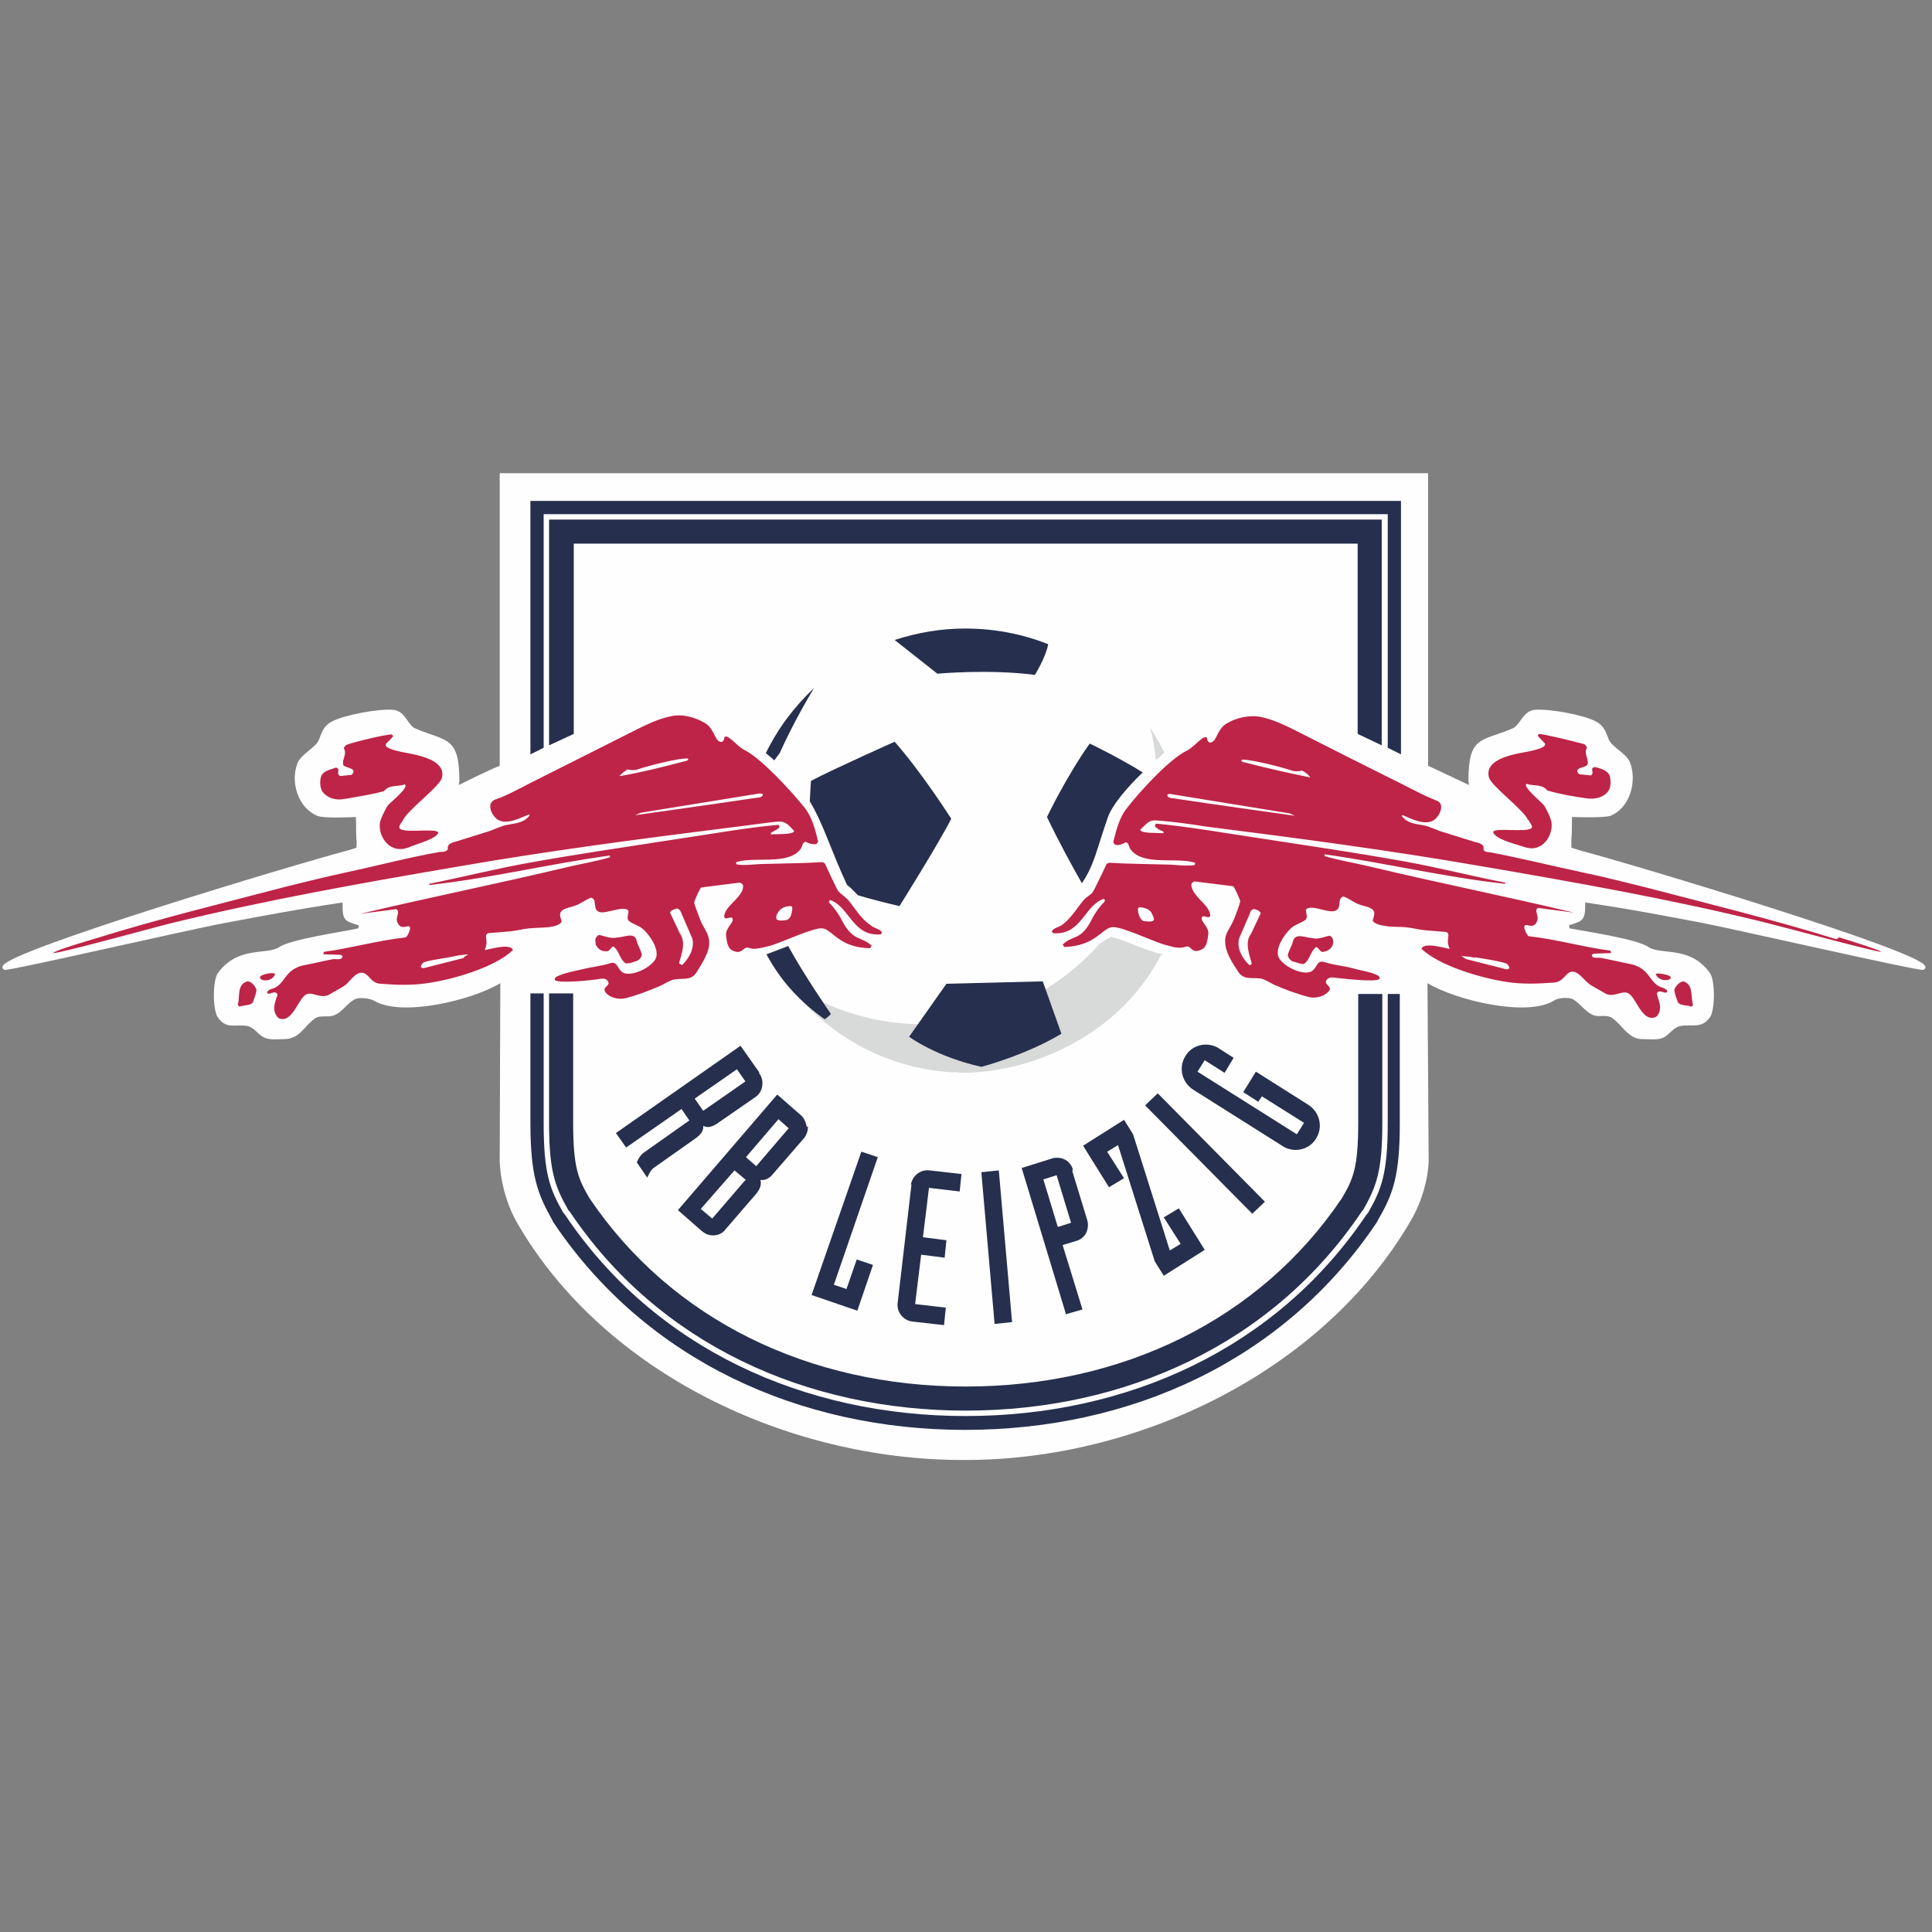
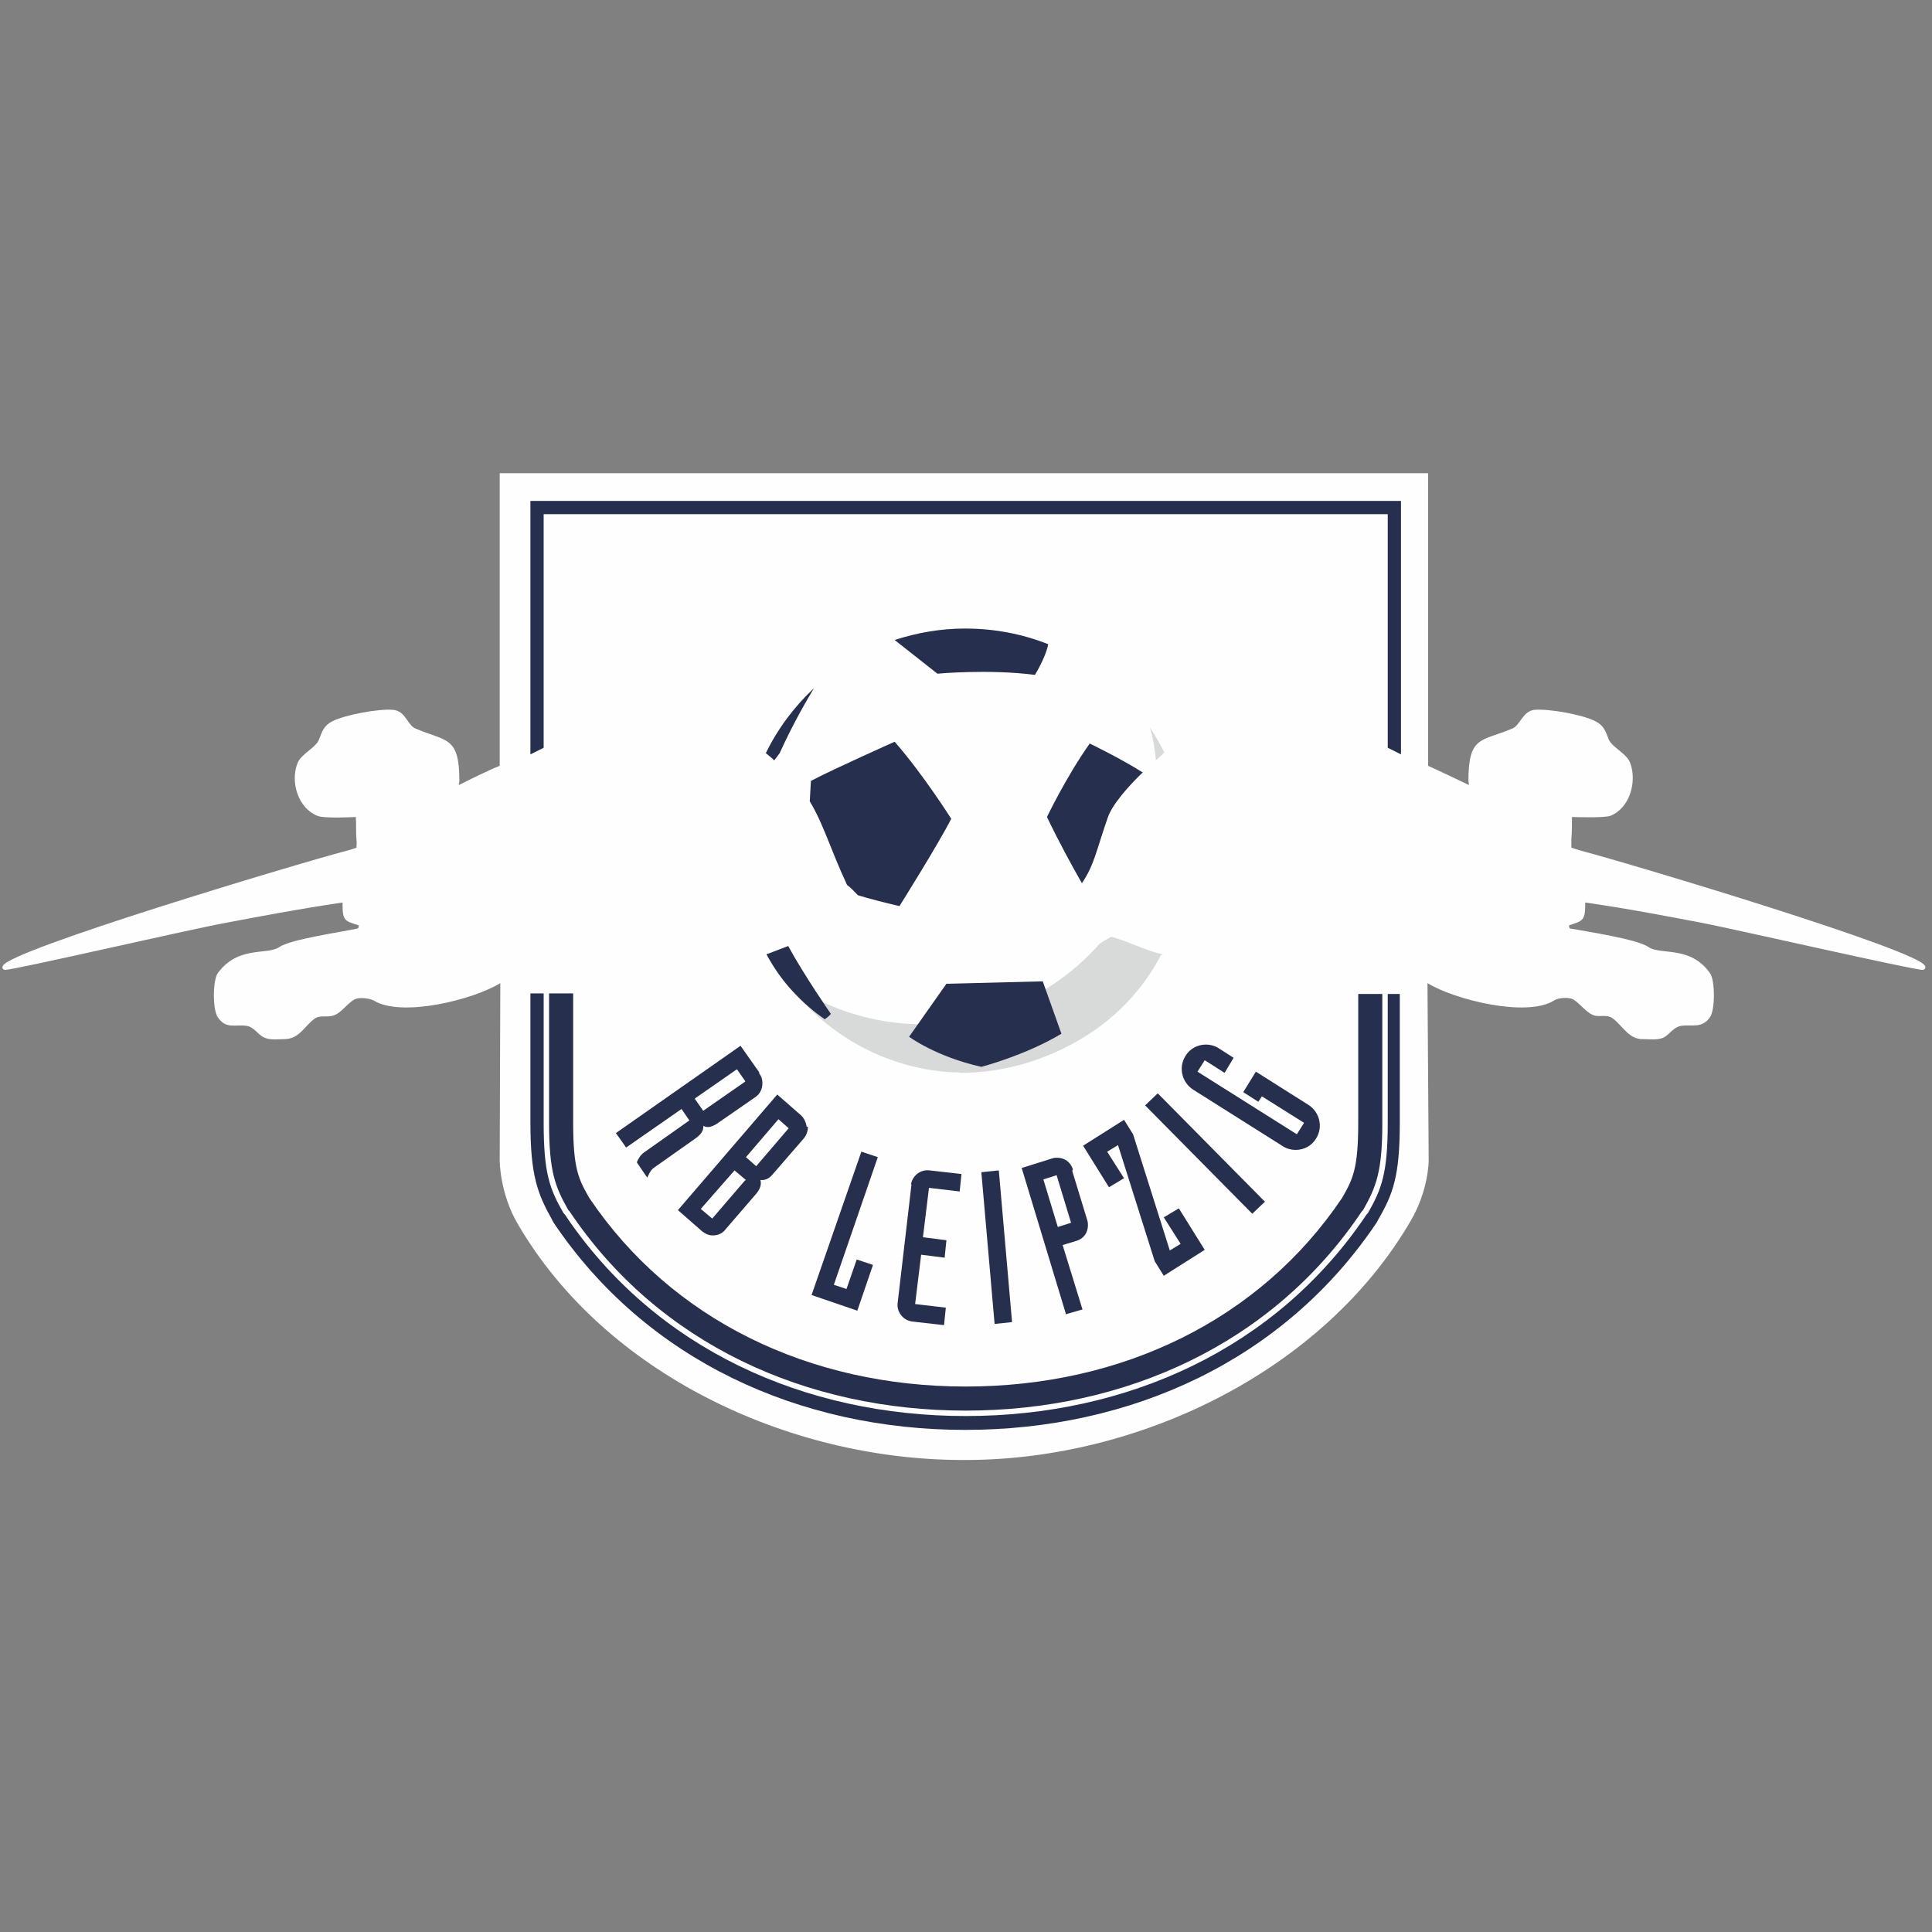
<svg xmlns="http://www.w3.org/2000/svg" xml:space="preserve" width="4034px" height="4034px" version="1.1" shape-rendering="geometricPrecision" text-rendering="geometricPrecision" image-rendering="optimizeQuality" fill-rule="evenodd" clip-rule="evenodd" viewBox="0 0 3209 3209">
  <rect x="0" y="0" width="3209" height="3209" fill="#808080" stroke="none" />
  <g id="Warstwa_x0020_1">
    <g id="_1237088192">
      <g>
        <path fill="#FEFEFE" fill-rule="nonzero" d="M2372 786l0 486c20,9 49,23 68,32l-1 -7c0,-76 22,-65 73,-87 13,-5 17,-29 37,-31 24,-2 80,8 101,19 14,7 17,17 22,30 5,13 31,24 36,40 11,31 -1,74 -33,87 -11,4 -64,2 -64,2 0,11 0,26 -1,37 0,5 0,14 0,14 0,0 10,3 16,5 87,23 560,165 571,191 1,1 1,2 1,3l0 0c0,3 -4,4 -4,4 -12,1 -310,-67 -366,-78 -64,-12 -114,-22 -195,-34l0 5c0,26 -6,26 -27,33l1 5c27,5 113,18 131,31 21,14 69,-3 102,43 9,12 9,62 0,74 -14,19 -29,11 -48,14 -12,2 -18,13 -28,19 -10,5 -23,3 -34,3 -25,1 -34,-22 -52,-35 -9,-6 -19,-2 -29,-4 -14,-4 -24,-20 -36,-27 -7,-4 -25,-3 -32,2 -45,28 -164,-1 -210,-29l2 295c0,0 0,49 -30,100 -145,249 -451,397 -739,397l-5 0c-289,0 -594,-143 -739,-392 -30,-51 -30,-105 -30,-105l1 -295c-46,28 -164,57 -210,29 -7,-4 -25,-6 -32,-2 -13,7 -22,23 -36,27 -10,3 -20,-1 -29,4 -18,12 -26,35 -52,35 -11,0 -24,2 -34,-3 -10,-5 -16,-17 -28,-19 -20,-3 -34,6 -48,-14 -9,-12 -9,-62 0,-74 34,-46 82,-29 102,-43 19,-13 104,-25 131,-31l1 -5c-22,-7 -27,-7 -27,-33l0 -5c-80,12 -131,22 -195,34 -56,10 -354,79 -366,78 0,0 -4,-1 -4,-4 0,-1 0,-2 1,-3 11,-26 484,-168 571,-191 5,-1 16,-5 16,-5 0,0 1,-9 0,-14 -1,-11 0,-26 -1,-37 0,0 -53,3 -64,-2 -32,-13 -45,-56 -33,-87 6,-16 31,-26 36,-40 5,-13 8,-23 22,-30 22,-11 77,-21 101,-19 21,2 24,26 37,31 51,22 73,12 73,87l-1 7c20,-10 48,-24 68,-32l0 -486 1536 0z" />
        <path fill="#262F4D" fill-rule="nonzero" d="M1933 2022l28 44 -18 11 -61 -193 -15 -24 -68 43 43 69 25 -15 -28 -44 18 -11 61 193 15 24 68 -43 -43 -69 -25 15zm240 -187l-87 -55 -21 34 25 16 6 -9 70 44 -12 19 -165 -104 12 -19 33 21 15 -25 -25 -16c-6,-4 -14,-6 -21,-6 -14,0 -27,7 -34,19 -12,19 -6,44 13,56l149 94c6,4 14,6 21,6 14,0 27,-7 34,-19 12,-19 6,-44 -13,-56zm-416 203l-24 -79 22 -7 24 79 -22 7zm25 -96c-4,-12 -14,-19 -26,-19 -3,0 -5,0 -8,1l-51 16 73 241 0 2 28 -8 -33 -107 23 -7c7,-2 13,-7 16,-13 3,-6 4,-14 2,-21l-25 -82zm141 -126l-21 20 177 179 1 1 21 -20 -177 -179 -1 -1zm-409 151l-23 197c-2,15 9,29 24,31l53 6 3 -29 -51 -6 10 -82 39 5 3 -29 -39 -5 10 -82 51 6 3 -29 -53 -6c-15,-2 -29,9 -31,24zm-83 -55l-83 239 76 26 26 -76 -27 -9 -17 49 -21 -7 73 -212 -27 -9zm199 35l22 252 29 -3 -22 -252 -29 3z" />
        <path fill="#262F4D" fill-rule="nonzero" d="M945 2011l1 1c148,221 394,331 658,331 264,0 510,-110 658,-331l1 -1 1 -1c22,-39 32,-64 32,-145l0 -214 -40 0 0 214c0,76 -9,94 -27,125 -136,202 -365,313 -625,313 -260,0 -489,-111 -625,-313 -18,-31 -27,-49 -27,-125l0 -215 -40 0 0 215c0,81 10,106 32,145l1 1z" />
        <polygon fill="#262F4D" fill-rule="nonzero" points="903,1242 903,854 2305,854 2305,1242 2327,1253 2327,832 881,832 881,1253 " />
-         <polygon fill="#262F4D" fill-rule="nonzero" points="912,863 912,1238 953,1219 953,903 2255,903 2255,1219 2295,1238 2295,863 " />
        <path fill="#262F4D" fill-rule="nonzero" d="M2305 1651l0 214c0,83 -10,110 -33,150l-1 1 -1 1c-150,224 -399,335 -666,335 -267,0 -516,-111 -666,-335l-1 -1 -1 -1c-23,-40 -33,-66 -33,-150l0 -215 -22 0 0 215c0,88 12,118 36,161l1 2 1 2c154,230 410,345 684,345 275,0 530,-115 684,-345l1 -2 1 -2c25,-43 36,-73 36,-161l0 -214 -22 0z" />
        <path fill="#262F4D" d="M1603 1044c49,0 95,9 138,26 -1,7 -7,26 -22,51 -77,-10 -162,-2 -162,-2l-71 -56c37,-12 76,-19 117,-19l0 0z" />
        <path fill="#D8D9D9" fill-rule="nonzero" d="M1930 1585c-29,-7 -55,-21 -84,-29 -8,4 -15,8 -20,12 -32,36 -70,66 -114,89 -105,57 -235,58 -342,9 -23,-10 -45,-23 -66,-38 63,87 163,146 276,153 4,0 8,0 12,0 1,1 2,1 3,1 72,0 141,-21 200,-56 56,-33 102,-80 133,-139l4 -2c-1,0 -2,0 -2,-1z" />
        <path fill="#262F4D" fill-rule="nonzero" d="M1739 1357c19,40 42,82 58,110 21,-31 24,-55 43,-109 7,-21 33,-51 58,-75 -38,-24 -88,-48 -88,-48 -39,55 -71,122 -71,122z" />
        <path fill="#262F4D" fill-rule="nonzero" d="M1352 1143c-33,31 -60,67 -80,108 5,4 10,8 14,12 3,-4 6,-8 9,-12 23,-51 48,-93 57,-108z" />
        <path fill="#262F4D" fill-rule="nonzero" d="M1580 1360c0,0 -46,-73 -94,-128 0,0 -101,45 -139,65 0,0 -1,13 -2,34 23,38 34,79 62,139 7,5 12,11 18,17 20,6 43,12 69,18 0,0 64,-102 86,-145z" />
        <path fill="#262F4D" d="M1572 1634l160 -4 31 87c-60,36 -133,55 -133,55 -76,-17 -120,-50 -120,-50l62 -88 0 0z" />
-         <path fill="#262F4D" fill-rule="nonzero" d="M1310 1571c-13,5 -26,10 -34,13 -1,0 -2,1 -3,1 13,24 28,45 45,63 16,17 33,32 52,45 4,-3 8,-6 10,-9 0,0 -45,-65 -71,-113z" />
-         <path fill="#BE2447" d="M1307 1528c-5,1 -13,2 -17,-1 -2,-5 1,-10 4,-14 5,-6 12,-8 20,-8 2,1 2,3 2,5 -1,7 -2,15 -9,18zm-175 74c-2,0 -4,-1 -4,-3 4,-14 12,-34 1,-49l-16 -34c1,-5 7,-5 11,-7 3,0 6,3 7,6l19 44c4,17 -6,33 -17,44zm-361 -11l-67 17c-1,0 -4,0 -5,-2 0,-3 3,-7 6,-8 17,-5 34,-6 51,-10 10,-2 15,-2 22,-3l-8 5zm486 -266c-66,10 -202,29 -202,29l9 -4 197 -32c2,0 4,0 6,1 1,5 -7,6 -10,6zm-228 -36c4,-5 9,-8 13,-11 6,1 10,2 17,0 14,-5 71,-20 84,-18 1,4 -5,4 -8,5 -34,9 -70,18 -105,24l-1 -1zm416 247c-16,-11 -25,-28 -37,-42 -5,-5 -11,-9 -15,-13 -3,-3 -20,-41 -23,-47l-4 -2c-32,2 -64,2 -96,3 -14,0 -32,3 -45,1 -2,0 -3,-2 -2,-4 30,-10 86,6 107,-22 3,-4 2,-10 8,-12 5,3 11,5 18,4l3 -4c-5,-20 -10,-41 -23,-57 -21,-26 -71,-81 -99,-95 -13,-6 -29,-29 -34,-21 0,3 -1,5 -3,7 -13,3 -12,-21 -29,-31 -17,-10 -39,-16 -58,-11 -24,5 -48,18 -70,29 -48,24 -95,48 -143,72 -23,11 -45,24 -69,34 -5,2 -13,3 -16,10 -3,9 4,21 11,26 15,10 37,-2 52,-8l2 1c-10,13 -22,13 -37,16 -12,2 -24,9 -35,12 -16,5 -32,10 -48,15 -7,2 -18,4 -16,13 -2,5 -8,5 -13,5 -52,9 -104,23 -156,34 -32,7 -65,15 -97,23 -107,28 -214,54 -320,87 -10,3 -65,19 -70,24 7,2 173,-44 198,-50 156,-38 313,-66 471,-93 149,-26 301,-46 452,-65 26,-3 53,-7 79,-10 17,-2 20,4 31,15 0,7 -31,5 -38,6 -1,-1 -1,-2 0,-3 5,-3 10,-5 14,-9l-2 -4c-55,5 -110,15 -164,23 -83,13 -167,25 -250,40 -56,10 -111,24 -166,35l0 2c100,-11 199,-35 300,-49l0 3c-24,7 -49,11 -74,17 -113,27 -228,50 -341,77 20,-3 40,-5 60,-8 8,5 -2,13 2,22 7,16 20,1 21,9 1,3 -4,14 -7,16 -46,5 -91,18 -136,24l-1 4 29 1 3 2c0,7 -10,5 -15,5 -16,3 -32,7 -48,10 -36,7 -31,34 -56,40 -3,1 -4,2 -6,4 -1,10 13,-5 17,5 -3,10 -8,20 -4,31 2,4 4,8 8,9 21,6 30,-32 43,-40 11,-6 24,8 39,0 8,-5 16,-9 24,-14 9,-5 19,-25 32,-22 10,2 13,17 29,18 25,2 52,3 78,-1 42,-6 112,-26 142,-55 -4,-12 -39,-1 -47,0 8,-17 -3,-24 6,-28l36 -3c11,-1 21,-4 32,-5 11,-1 22,-1 33,-2 7,-1 17,-3 21,-9 -1,-5 -5,-12 -1,-17 5,-6 17,-7 24,-10 9,-3 17,-10 26,-13 11,3 1,20 14,24 12,3 41,-12 48,-2 0,5 -4,13 1,17 8,6 17,7 25,15 10,10 24,30 20,45 -5,16 -42,34 -56,25 -9,-6 -8,-19 -21,-15 -15,5 -31,6 -46,10 -13,3 -30,6 -42,12 -2,1 -5,4 -3,6 6,6 63,0 74,-2 5,-1 10,-1 13,3 7,8 -9,10 -4,18 6,10 23,14 34,11 20,-5 40,-13 59,-21 6,-3 12,-7 18,-9 15,-5 31,3 41,-13 9,-15 21,-32 21,-49 0,-15 -9,-24 -14,-36 -2,-5 -11,-28 -11,-31 0,-2 10,-25 12,-25l64 -8c1,0 5,3 5,4 3,13 -17,28 -24,37 -3,3 -8,12 -7,16 2,7 13,-4 14,4 1,6 -12,15 -11,26 1,9 2,22 11,26 15,7 17,-5 24,-5 3,0 7,2 10,2 10,0 19,-3 28,-5 18,-5 73,-31 87,-29 17,2 27,32 79,33l3 -4c-18,-17 -31,-6 -50,-43 -5,-10 -13,-21 -21,-29 0,-2 0,-3 2,-4 32,11 37,61 84,57l2 -3c-2,-5 -11,-7 -16,-10zm-438 44c6,1 7,-7 12,-8 10,8 10,21 20,28 5,1 13,-2 19,-4 4,-2 8,-6 8,-11 -2,-8 -7,-15 -9,-24 -4,-13 -21,-4 -31,-4 -11,3 -21,-2 -30,-4 -3,0 -4,2 -6,4 -2,4 -1,9 0,13 3,6 9,10 15,10zm1168 -289c-35,-7 -70,-15 -105,-24 -3,-1 -9,-1 -8,-5 12,-2 70,13 84,18 6,2 10,1 17,0 5,3 10,6 13,11l-1 1zm-226 35c-3,0 -11,-1 -10,-6 2,-1 4,-2 6,-1l197 32 9 4c0,0 -136,-19 -202,-29zm127 190c1,-3 4,-6 7,-6 4,1 9,2 11,7l-16 34c-11,14 -3,34 1,49 0,2 -2,3 -4,3 -11,-11 -21,-26 -17,-44l19 -44zm374 74c17,3 34,5 51,10 3,1 6,5 6,8 -1,2 -4,2 -5,2l-67 -17 -8 -5c8,1 12,0 23,3zm-534 -61c-4,3 -12,1 -17,1 -6,-4 -8,-11 -9,-18 0,-2 0,-4 2,-5 7,0 15,2 20,8 2,5 6,10 4,14zm1134 31c-106,-33 -213,-59 -320,-87 -32,-8 -64,-16 -97,-23 -52,-11 -104,-24 -156,-34 -5,-1 -11,0 -13,-5 2,-10 -9,-11 -16,-13 -16,-5 -32,-10 -48,-15 -12,-3 -24,-10 -35,-12 -15,-3 -27,-3 -37,-16l2 -1c14,6 37,18 52,8 7,-5 14,-17 11,-26 -2,-6 -10,-7 -16,-10 -23,-10 -46,-23 -69,-34 -48,-24 -96,-48 -143,-72 -22,-11 -46,-24 -70,-29 -19,-4 -42,1 -58,11 -17,10 -16,34 -29,31 -2,-2 -3,-4 -3,-7 -5,-8 -21,15 -34,21 -29,14 -79,69 -99,95 -13,16 -18,37 -23,57l3 4c6,2 12,-1 18,-4 5,1 5,8 8,12 21,28 76,12 107,22 0,2 0,4 -2,4 -14,2 -32,-1 -45,-1 -32,-1 -64,-1 -96,-3l-4 2c-3,7 -21,44 -23,47 -4,5 -11,8 -15,13 -12,14 -21,31 -37,42 -5,3 -14,5 -16,10l2 3c47,4 52,-46 84,-57 2,0 2,2 2,4 -8,8 -16,19 -21,29 -19,38 -32,26 -49,43l3 4c52,-2 62,-31 79,-33 15,-2 69,24 87,29 9,2 18,6 28,5 3,0 8,-2 10,-2 7,0 8,13 24,5 9,-4 10,-18 11,-26 1,-11 -12,-20 -11,-26 1,-8 12,3 14,-4 1,-4 -4,-13 -7,-16 -7,-9 -26,-24 -24,-37 0,-1 4,-4 5,-4l64 8c2,0 12,23 12,25 0,3 -9,27 -11,31 -5,13 -15,22 -14,36 0,18 12,35 21,49 10,17 26,9 41,13 6,2 12,6 18,9 18,8 39,16 59,21 11,3 27,-1 34,-11 5,-7 -11,-10 -4,-18 4,-4 8,-4 13,-3 11,1 68,8 74,2 2,-2 -1,-5 -3,-6 -11,-6 -29,-8 -42,-12 -15,-4 -31,-5 -46,-10 -13,-4 -12,9 -21,15 -14,9 -51,-9 -56,-25 -4,-15 10,-35 20,-45 8,-8 17,-9 25,-15 5,-4 1,-12 1,-17 8,-10 36,6 48,2 13,-4 3,-20 14,-24 10,3 17,10 26,13 7,3 19,4 24,10 4,5 0,12 -1,17 3,6 14,8 21,9 11,2 22,1 33,2 11,1 22,4 32,5l36 3c9,4 -2,12 6,28 -8,-1 -43,-12 -47,0 31,29 101,49 142,55 25,4 52,3 78,1 16,-1 19,-16 29,-18 12,-2 23,17 32,22 8,5 16,9 24,14 14,8 28,-6 39,0 13,8 22,46 43,40 4,-1 7,-5 8,-9 4,-11 -2,-20 -4,-31 4,-9 18,5 17,-5 -2,-2 -4,-3 -6,-4 -25,-6 -20,-33 -56,-40 -16,-3 -32,-7 -48,-10 -5,-1 -15,2 -15,-5l3 -2 29 -1 -1 -4c-46,-6 -90,-19 -136,-24 -3,-2 -8,-13 -7,-16 1,-8 15,7 21,-9 4,-10 -6,-18 2,-22 20,3 40,5 60,8 -113,-27 -228,-50 -341,-77 -25,-6 -50,-10 -74,-17l0 -3c100,14 199,38 300,49l0 -2c-56,-11 -111,-25 -166,-35 -83,-15 -166,-27 -250,-40 -54,-8 -110,-18 -164,-23l-2 4c4,5 9,7 14,9 1,1 1,3 0,3 -7,-1 -38,1 -38,-6 12,-11 14,-17 31,-15 26,2 53,6 79,10 150,19 302,39 452,65 158,27 316,55 471,93 25,6 191,51 198,50 -5,-4 -60,-21 -70,-24zm-254 70c-7,1 -13,8 -15,14 1,8 3,13 6,21 5,6 15,4 22,7 1,0 3,-2 3,-3 -4,-14 1,-34 -16,-39zm-46 -12c6,14 27,11 25,5 -1,-4 -24,-8 -25,-5zm-2293 0c-1,-4 -24,0 -25,5 -2,6 19,10 25,-5zm116 -291c21,-4 44,-7 65,-13 8,-11 23,-7 34,-11 9,4 -24,30 -28,35 -4,6 -12,22 -13,29 -2,15 6,33 20,40 12,6 23,3 34,-2 10,-4 40,-12 43,-22 -3,-8 -53,1 -63,-6 -5,-3 2,-11 4,-14 7,-17 61,-56 65,-71 8,-32 -47,-39 -67,-43 -4,-1 -30,-6 -26,-13 0,-1 10,-10 12,-13l-2 -3c-8,-1 -65,13 -75,17 -2,1 -4,3 -5,6 6,9 -3,18 -1,27 1,6 26,5 14,17l-19 2c-8,-4 2,-12 -7,-14 -8,3 -20,5 -24,13 -3,7 -3,19 1,26 8,12 24,16 37,13zm1966 35c1,4 9,11 4,14 -10,7 -61,-2 -63,6 3,11 33,19 43,22 12,4 22,8 34,2 14,-7 22,-25 20,-40 -1,-7 -9,-24 -13,-29 -4,-5 -37,-32 -28,-35 11,4 26,0 34,11 21,6 43,10 65,13 14,2 29,-1 37,-13 4,-7 4,-19 1,-26 -4,-8 -16,-11 -24,-13 -10,2 1,10 -7,14l-19 -2c-12,-12 13,-10 14,-17 2,-9 -7,-18 -1,-27 -1,-2 -2,-5 -5,-6 -10,-3 -67,-17 -75,-17l-2 3c2,3 12,12 12,13 4,7 -22,12 -26,13 -21,4 -75,11 -67,43 4,15 58,54 65,71zm-330 192c-10,2 -19,7 -30,4 -10,0 -26,-9 -31,4 -2,9 -7,16 -9,24 0,4 4,9 8,11 6,1 14,5 19,4 10,-7 10,-20 20,-28 5,1 6,9 12,8 6,-1 12,-4 15,-10 2,-4 2,-9 0,-13 -2,-2 -3,-4 -6,-4zm-1798 76c-18,5 -12,25 -16,39 1,1 2,3 3,3 7,-3 17,-1 22,-7 2,-7 5,-12 6,-21 -2,-6 -8,-14 -15,-14z" />
+         <path fill="#262F4D" fill-rule="nonzero" d="M1310 1571c-13,5 -26,10 -34,13 -1,0 -2,1 -3,1 13,24 28,45 45,63 16,17 33,32 52,45 4,-3 8,-6 10,-9 0,0 -45,-65 -71,-113" />
        <path fill="#D8D9D9" fill-rule="nonzero" d="M1921 1262c4,-4 8,-7 11,-10 -2,-2 2,-1 1,-1l1 -1c-7,-14 -15,-28 -24,-42 5,17 8,35 10,54z" />
        <path fill="#262F4D" fill-rule="nonzero" d="M1237 1797l-69 48 -14 -20 1 -1 69 -48 14 20 -1 1zm24 -16l-31 -44 -207 145 17 24 92 -64 13 19 -75 53c-6,4 -10,11 -12,16l0 1 17 25 1 -2c3,-6 5,-11 11,-15l68 -48c10,-7 14,-14 13,-21 2,1 5,2 8,2 4,0 9,-2 14,-5l65 -45c6,-4 10,-11 11,-18 1,-7 0,-15 -5,-21z" />
        <path fill="#262F4D" fill-rule="nonzero" d="M1256 1937l-17 -15 54 -63 17 15 -54 63zm-18 23l-55 64 -19 -16 56 -64 19 16 -1 1zm102 -88c-1,-7 -4,-14 -9,-19l-40 -35 -165 192 40 35c5,4 11,7 18,7 8,0 16,-3 21,-10l50 -58c8,-9 10,-17 8,-24 1,0 2,0 3,0 6,0 12,-3 17,-9l52 -60c5,-6 7,-13 7,-20z" />
      </g>
      <rect fill="none" width="3209" height="3209" />
    </g>
  </g>
</svg>